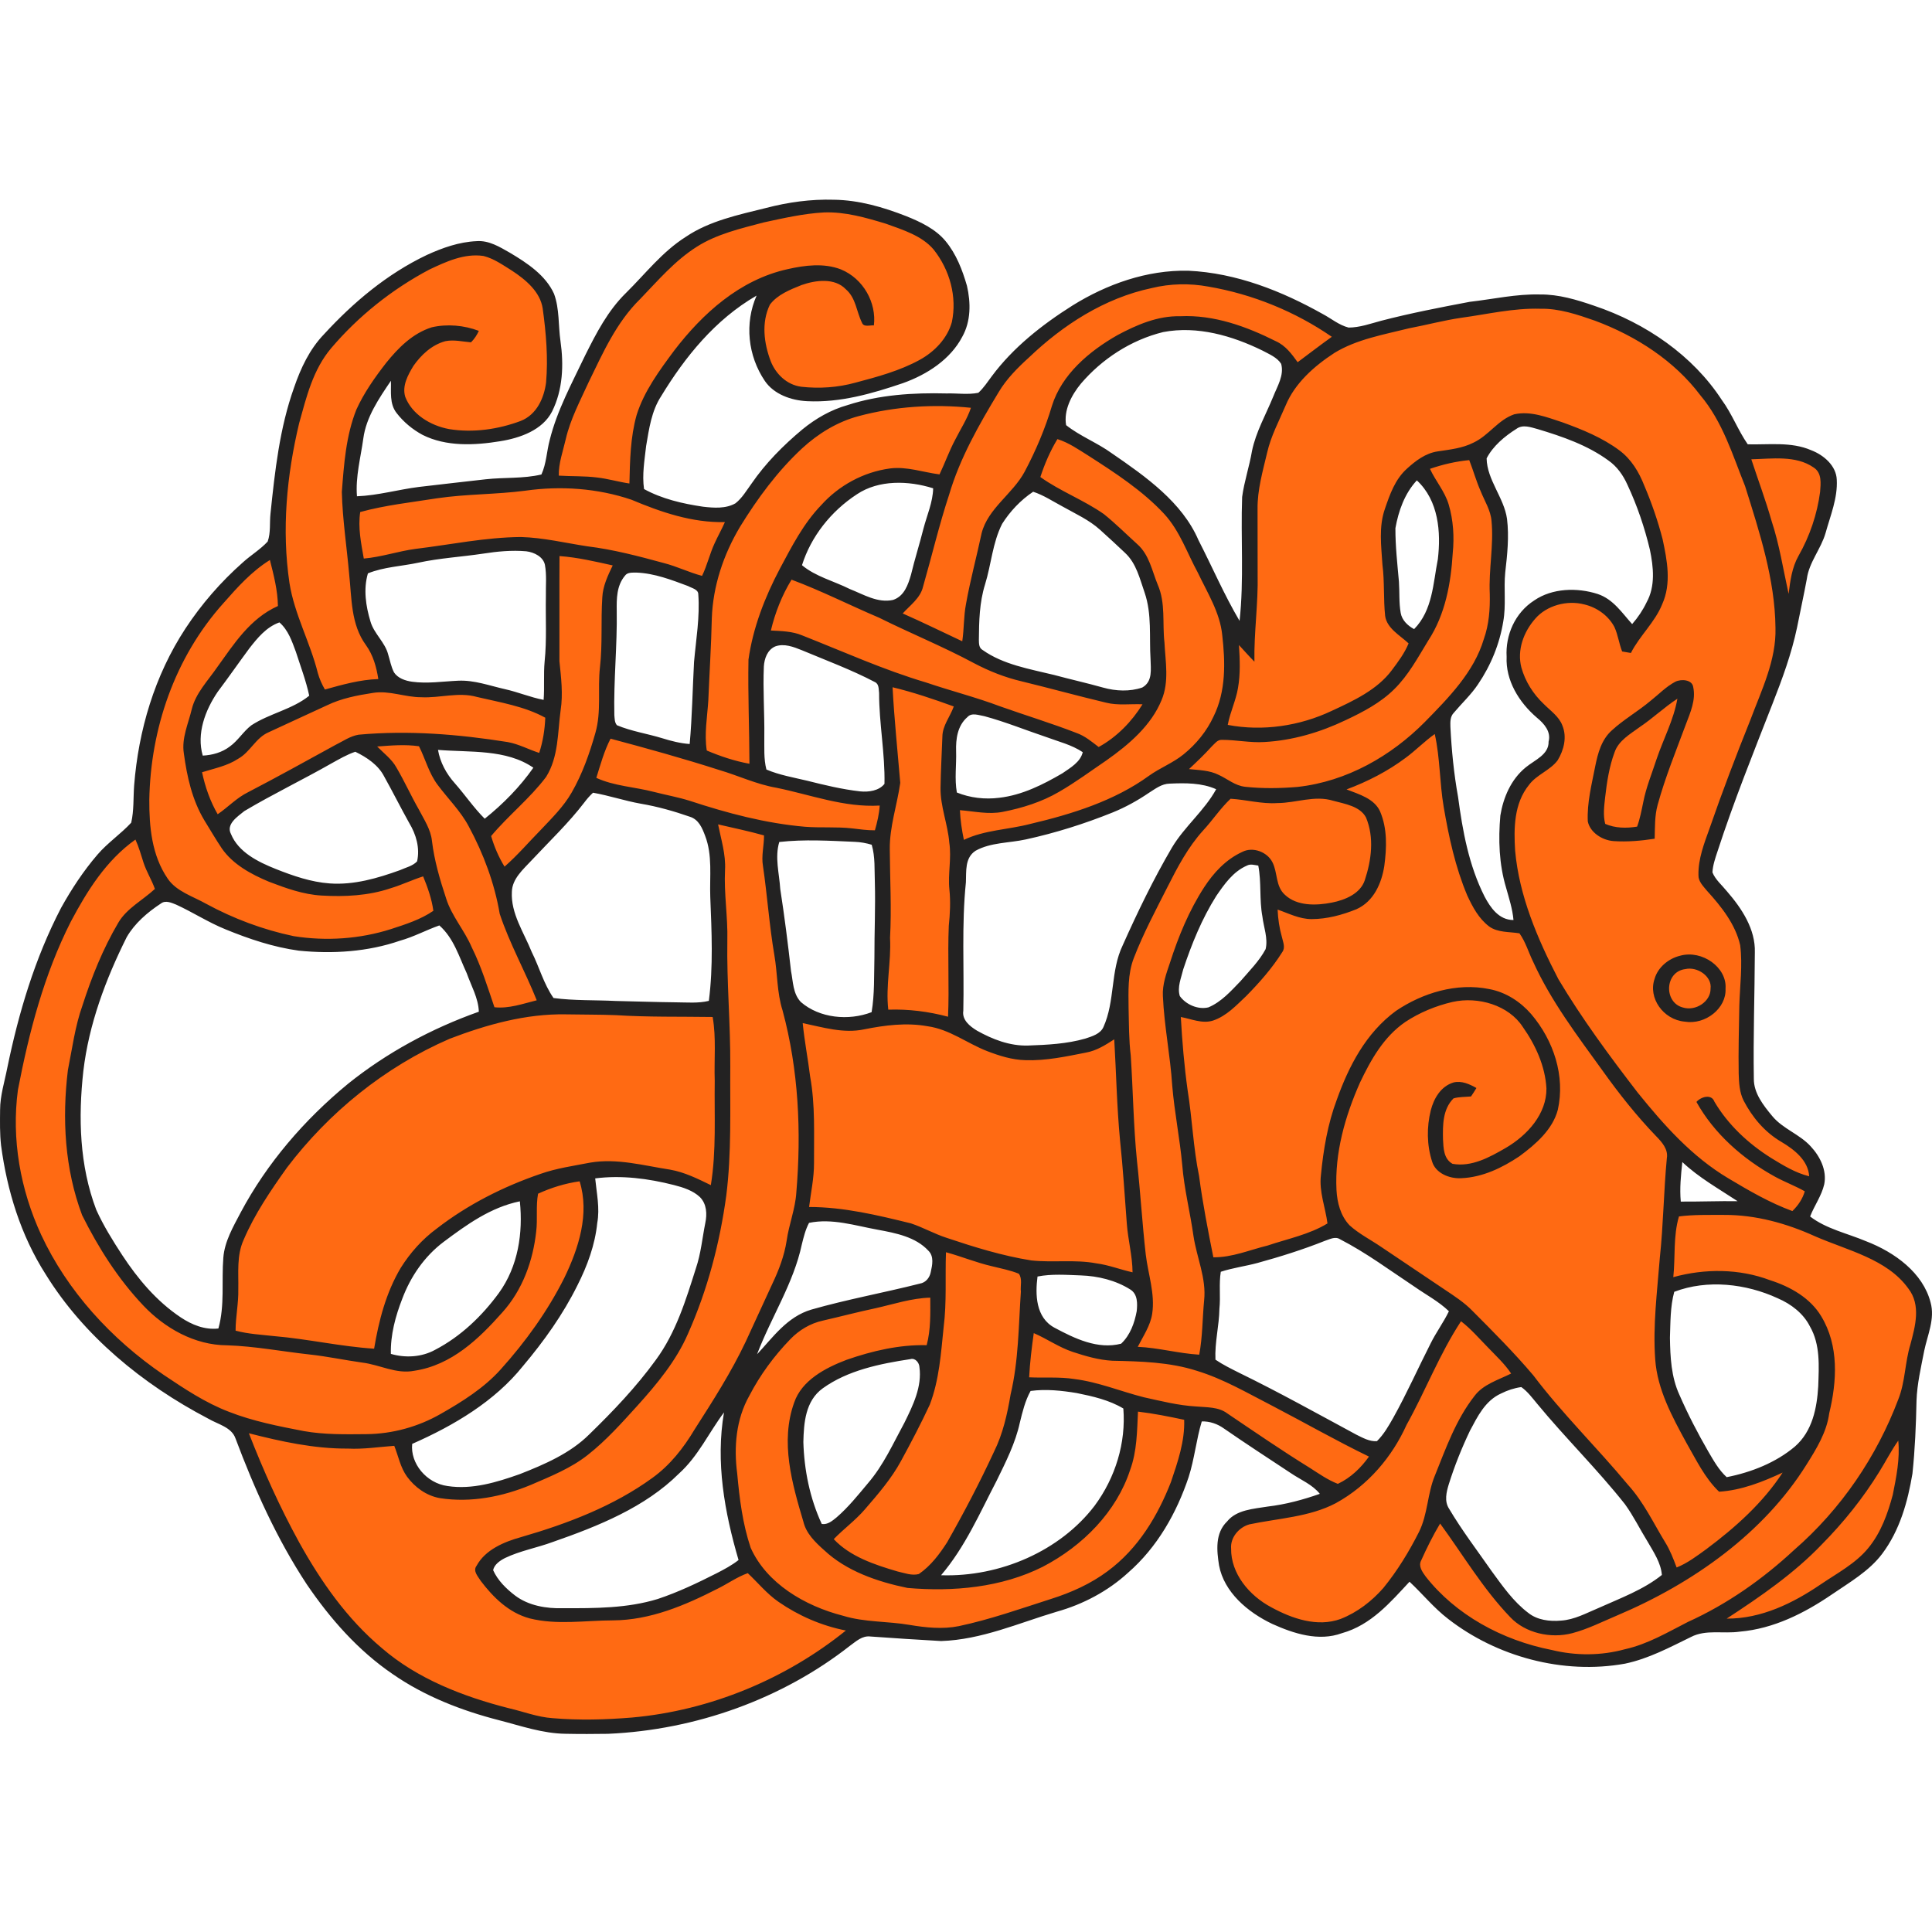
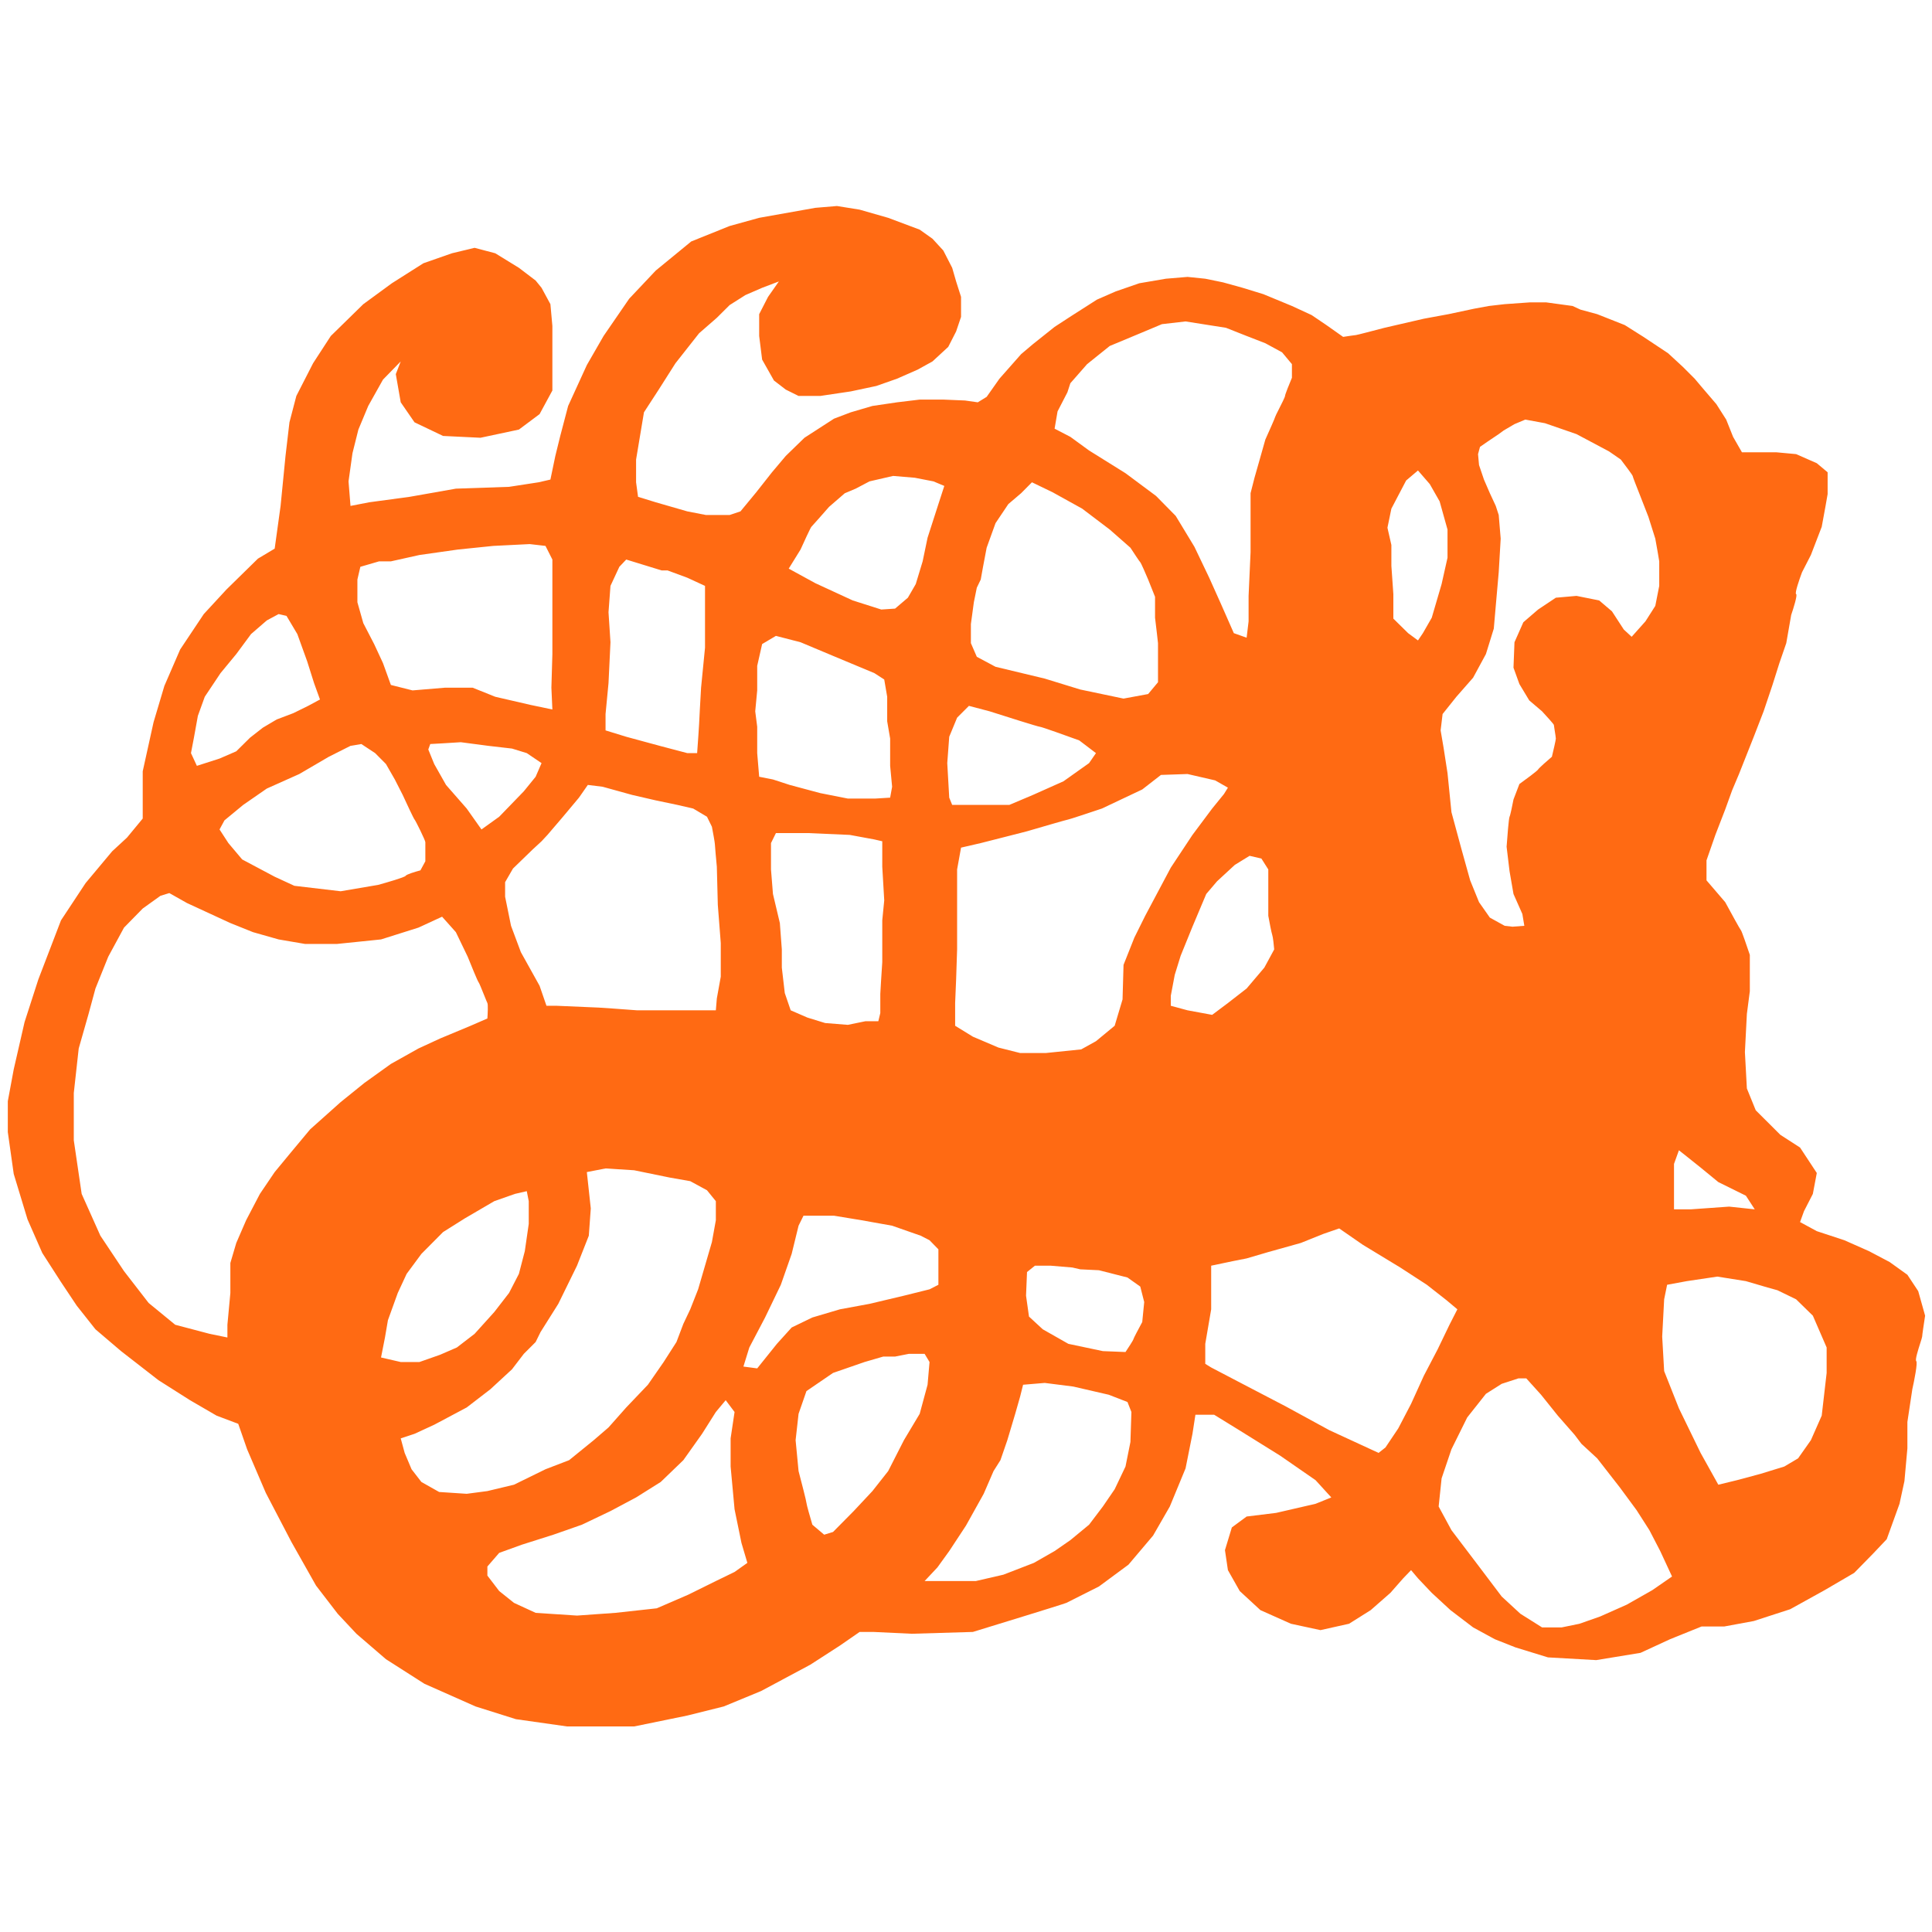
<svg xmlns="http://www.w3.org/2000/svg" width="600" height="600" viewBox="0 0 600 600" fill="none">
  <path fill-rule="evenodd" clip-rule="evenodd" d="M168.182 89.381L170.934 94.461L171.546 101.235V112.807V121.274L167.57 128.612L161.148 133.41L149.221 135.95L137.599 135.386L128.73 131.152L124.449 124.943L122.92 116.194L124.449 112.242L118.944 117.887L114.357 126.072L111.299 133.41L109.464 140.748L108.24 149.498L108.852 157.118L114.663 155.989L127.201 154.296L141.575 151.756L158.089 151.191L167.264 149.78L170.934 148.933L172.463 141.595L173.992 135.386L176.439 126.072L182.249 113.371L187.448 104.339L195.4 92.768L203.657 84.018L214.667 74.987L226.594 70.188L235.768 67.648L253.2 64.544L259.928 63.979L266.962 65.108L275.831 67.648L285.617 71.317L289.593 74.14L292.957 77.809L295.71 83.171L296.933 87.405L298.462 92.203V98.412L296.933 102.928L294.486 107.726L289.593 112.242L285.006 114.782L278.583 117.605L272.161 119.863L264.21 121.556L254.729 122.967H248.001L244.026 120.992L240.356 118.169L236.686 111.678L235.768 104.339V97.566L238.521 92.203L241.885 87.405L236.686 89.381L231.487 91.639L226.594 94.743L222.618 98.695L217.113 103.493L209.773 112.807L204.574 120.992L199.987 128.048L198.764 135.386L197.541 142.724V149.78L198.152 154.296L203.657 155.989L213.443 158.812L219.254 159.941H226.594L229.958 158.812L234.851 152.885L239.744 146.675L244.026 141.595L249.836 135.95L259.011 130.023L264.21 128.048L270.938 126.072L278.583 124.943L285.617 124.096H292.957L299.685 124.378L303.661 124.943L306.413 123.249L310.389 117.605L317.117 109.984L320.787 106.88L327.515 101.517L332.714 98.13L340.665 93.05L346.476 90.51L353.816 87.969L362.073 86.558L368.801 85.994L374.306 86.558L379.811 87.687L385.927 89.381L392.349 91.356L401.218 95.025L407.335 97.848L411.922 100.953L417.121 104.622C418.344 104.434 420.852 104.057 421.097 104.057C421.341 104.057 427.111 102.552 429.966 101.799L442.199 98.977L449.844 97.566L457.795 95.872L462.383 95.025L467.276 94.461L475.227 93.897H480.121L488.378 95.025L490.824 96.154L496.023 97.566L504.586 100.953L510.397 104.622L518.042 109.702L522.63 113.936L526.3 117.605L528.44 120.145L533.028 125.507L536.086 130.305L538.227 135.668L540.979 140.466H544.649H551.683L557.799 141.031L564.222 143.853L567.586 146.675V153.449C567.586 153.675 566.362 160.317 565.751 163.61L562.387 172.359L559.634 177.722C558.819 179.886 557.31 184.27 557.799 184.496C558.289 184.721 556.984 188.917 556.27 190.987L554.741 199.736L552.6 205.946L550.46 212.72L547.707 220.904L544.649 228.807L540.062 240.379L537.921 245.459L535.78 251.386L532.722 259.289L529.97 267.192V273.401L535.78 280.175C537.309 282.997 540.429 288.698 540.673 288.924C540.918 289.15 542.61 294.099 543.426 296.545V307.834L542.508 314.89L541.897 326.744L542.508 338.034L545.261 344.808L552.906 352.428L559.023 356.38L564.222 364.282L562.998 370.774L560.246 376.136L559.023 379.523L564.222 382.346L572.785 385.168L580.43 388.555L586.853 391.942L592.357 395.893L595.721 400.973L597.862 408.594C597.556 410.57 596.945 414.634 596.945 415.085C596.945 415.268 596.69 416.068 596.365 417.087C595.684 419.224 594.696 422.324 595.11 422.706C595.599 423.158 594.498 428.727 593.886 431.455L592.357 441.616V449.801L591.44 459.962L589.911 467.018L585.935 478.025L581.654 482.541L575.843 488.468L566.668 493.83L555.964 499.757L544.649 503.426L535.474 505.12H528.44L518.654 509.071L509.479 513.305L495.717 515.563L480.732 514.716L470.64 511.611L464.218 509.071L457.49 505.402L450.456 500.04L444.645 494.677L440.364 490.161L438.223 487.621L435.776 490.161L431.801 494.677L425.684 500.04L418.956 504.273L410.087 506.249L400.912 504.273L391.432 500.04L385.01 494.113L381.34 487.621L380.422 481.412L382.563 474.356L387.15 470.969L396.325 469.84L408.558 467.018L413.451 465.042L408.558 459.679L397.548 452.059L384.398 443.874L377.058 439.358H371.248L370.33 445.285L368.189 456.01L363.296 467.864L358.097 476.896L350.452 485.928L341.277 492.701C338.117 494.301 331.674 497.556 331.185 497.782C330.696 498.007 322.622 500.51 318.646 501.733L302.132 506.813L283.171 507.378L271.244 506.813H266.962L260.846 511.047L251.671 516.974L236.38 525.159L224.759 529.957L213.443 532.779L196.929 536.166H187.754H176.133L160.23 533.908L147.691 529.957L131.789 522.901L119.862 515.281L110.687 507.378L104.876 501.169L98.148 492.419L90.503 478.872L82.551 463.631L76.741 450.083L73.988 442.18L67.26 439.64L59.003 434.842L49.217 428.633L37.595 419.601L29.644 412.828L23.833 405.489L18.94 398.151L13.13 389.119L8.542 378.676L4.261 364.565L2.426 351.581V341.985L4.261 332.107L7.625 317.43L11.906 304.165L18.94 285.82L26.586 274.248L34.843 264.369L39.43 260.136L44.324 254.209V239.532L47.688 224.291L51.052 213.002L55.945 201.712L63.285 190.705L70.318 183.084L80.105 173.488L85.304 170.384L87.139 157.118L88.668 141.595L89.891 131.152L92.032 122.967L97.231 112.807L102.736 104.339L112.828 94.461L121.697 87.969L131.483 81.76L140.352 78.656L147.386 76.962L153.808 78.656L161.148 83.171L166.347 87.123L168.182 89.381ZM337.607 113.089L332.408 119.016L331.491 121.838L328.433 127.765L327.515 133.128L332.408 135.668L338.219 139.902L349.534 146.958L359.015 154.014L365.131 160.223L370.942 169.819L375.529 179.415L379.199 187.6L383.175 196.632L387.151 198.043L387.762 192.963V185.06L388.374 171.513V160.787V153.167L389.597 148.369L391.126 143.006L392.961 136.515C393.981 134.257 396.019 129.685 396.019 129.459C396.019 129.342 396.543 128.307 397.157 127.094L397.158 127.092L397.158 127.092L397.159 127.09C398.028 125.372 399.078 123.298 399.078 122.967C399.078 122.516 400.505 119.016 401.218 117.322V113.089L398.16 109.42L392.961 106.597L387.151 104.339L380.728 101.799L368.19 99.824L360.85 100.67L354.122 103.493L344.641 107.444L337.607 113.089ZM270.021 149.498L265.739 151.756L262.375 153.167L257.482 157.401C255.749 159.376 252.222 163.384 251.977 163.61C251.732 163.836 249.632 168.408 248.613 170.666L244.943 176.593L253.2 181.109L264.822 186.471L273.69 189.294L277.972 189.011L281.948 185.624L284.394 181.391L286.535 174.335L288.064 166.997L291.428 156.554L293.263 150.909L289.899 149.498L284.088 148.369L277.36 147.804L270.021 149.498ZM121.391 174.335L130.26 172.359L142.187 170.666L153.196 169.537L164.512 168.972L169.405 169.537L171.546 173.77V184.778V191.552V203.123L171.24 213.566L171.546 220.34L164.818 218.929L153.808 216.389L146.774 213.566H138.211L128.119 214.413L121.391 212.72L118.944 205.946L116.192 200.019L112.828 193.527L110.993 187.036V179.98L111.91 176.028L117.721 174.335H121.391ZM88.974 191.269L92.338 196.914L95.396 205.381L97.537 212.155L99.372 217.235L95.702 219.211L91.114 221.469L85.915 223.445L81.634 225.985L77.658 229.089L73.377 233.323L68.178 235.581L61.144 237.839L59.309 233.887L60.226 229.089L61.45 222.316L63.59 216.389L68.484 209.05L73.377 203.123L77.964 196.914L82.857 192.68L86.527 190.705L88.974 191.269ZM75.517 249.975L69.707 254.773L68.178 257.596L70.93 261.829L75.212 266.91L85.304 272.272L91.42 275.095L105.794 276.788L117.415 274.812C120.168 274.06 125.734 272.441 125.978 271.99C126.223 271.538 129.138 270.673 130.566 270.296L132.095 267.474V261.547C132.095 260.983 129.036 254.773 128.731 254.491C128.486 254.265 126.182 249.317 125.061 246.871L122.614 242.072L119.862 237.274L116.498 233.887L112.216 231.065L108.852 231.63L102.124 235.016L92.949 240.379L82.857 244.895L75.517 249.975ZM133.624 231.065C134.113 231.065 140.148 230.689 143.104 230.501L151.667 231.63L159.007 232.476L163.594 233.887L168.182 236.992L166.347 241.226L162.677 245.742L155.031 253.644L149.527 257.596L144.939 251.104L138.517 243.766L134.847 237.274L133.012 232.759L133.624 231.065ZM71.542 286.666L63.59 282.997L58.086 280.457L52.581 277.352L49.828 278.199L44.324 282.15L38.513 288.078L33.62 297.109L29.644 306.988L27.503 314.89L24.445 325.615L22.916 339.445V354.122L25.363 370.774L31.173 383.757L38.513 394.764L46.158 404.643L54.416 411.416L65.12 414.239L70.624 415.368V411.416L71.542 401.538V392.224L73.377 386.015L76.435 378.959L80.716 370.774L85.304 364L90.197 358.073L96.313 350.735L105.794 342.268L113.134 336.341L121.391 330.413L129.954 325.615L136.682 322.511L146.162 318.559L151.361 316.302C151.463 314.89 151.606 311.955 151.361 311.503C151.242 311.283 150.842 310.286 150.381 309.136L150.38 309.135L150.38 309.135C149.662 307.344 148.795 305.184 148.609 305.012C148.364 304.786 146.264 299.649 145.245 297.109L141.575 289.489L137.294 284.691L129.954 288.078L118.333 291.747L104.571 293.158H94.784L86.527 291.747L78.576 289.489L71.542 286.666ZM120.473 410.005L123.532 401.538L126.284 395.611L130.871 389.402L137.599 382.628L144.328 378.394L153.502 373.032L159.924 370.774L163.594 369.927L164.206 373.032V380.088L162.983 388.555L161.148 395.611L158.09 401.538L153.502 407.465L147.386 414.239L141.881 418.472L136.682 420.73L130.26 422.988H124.449L118.333 421.577L119.556 415.368L120.473 410.005ZM173.381 404.925L167.876 413.674L166.347 416.779L162.677 420.448L159.007 425.246L152.279 431.455L144.939 437.1L134.847 442.463L128.731 445.285L124.449 446.696L125.672 451.212L127.813 456.292L130.871 460.244L136.376 463.348L144.939 463.913L151.361 463.066L159.619 461.091L169.405 456.292L176.745 453.47L184.39 447.261L188.978 443.309L194.482 437.1L201.21 430.044L206.104 422.988L210.079 416.779L212.22 411.134L214.361 406.618L216.807 400.409L218.948 393.071L221.089 385.732L222.312 378.959V373.032L219.56 369.645L214.361 366.822L207.939 365.693L196.929 363.436L188.06 362.871L182.249 364L182.861 369.645L183.473 375.29L182.861 383.757L179.191 393.071L173.381 404.925ZM252.283 377.548H259.011L267.574 378.959L277.054 380.652L285.923 383.757L288.676 385.168L291.428 387.99V393.071V398.998L288.676 400.409L280.724 402.385L270.021 404.925L260.846 406.618L252.283 409.158L245.861 412.263L241.273 417.343L235.157 424.964L230.875 424.399L232.71 418.472L237.603 409.158L242.497 398.998L245.861 389.402L248.001 380.652L249.53 377.548H252.283ZM228.123 438.511L225.37 434.842L222.312 438.511L218.031 445.285L212.22 453.47L205.186 460.244L197.541 465.042L189.589 469.275L180.72 473.509L171.852 476.614L162.065 479.718L155.031 482.259L151.361 486.492V489.314L155.031 494.113L159.619 497.782L166.347 500.886L179.191 501.733L191.118 500.886L203.963 499.475L213.749 495.242L222.312 491.008L228.123 488.186L232.099 485.363L230.264 479.154L228.123 468.711L226.9 455.446V446.696L228.123 438.511ZM277.972 421.295L282.253 420.448H287.147L288.676 422.988L288.064 430.044L285.617 439.076L280.724 447.261L275.831 456.857L270.938 463.066L265.127 469.275L258.705 475.767L255.953 476.614L252.283 473.509C251.671 471.439 250.448 467.187 250.448 466.735C250.448 466.284 248.817 459.962 248.001 456.857L247.084 447.261L248.001 439.076L250.448 432.02L258.705 426.375L268.491 422.988L274.302 421.295H277.972ZM341.277 394.482L335.467 394.2L333.02 393.635L326.292 393.071H321.399L318.952 395.046L318.646 402.385L319.564 408.876L323.845 412.828L331.797 417.343L342.5 419.601L349.534 419.884C350.35 418.66 351.981 416.158 351.981 415.932C351.981 415.706 353.816 412.263 354.733 410.57L355.345 404.36L354.122 399.562L350.146 396.74L341.277 394.482ZM310.695 453.47L312.836 447.261L315.282 439.076L316.811 433.713L317.729 430.044L324.457 429.48L333.326 430.609L344.335 433.149L350.146 435.407L351.369 438.511L351.064 447.825L349.534 455.446L346.17 462.502L342.5 467.864L338.219 473.509L332.408 478.307L327.515 481.694L321.093 485.363L311.612 489.032L303.049 491.008H293.875H287.147L291.122 486.774L294.792 481.694L299.991 473.791L305.496 463.913L308.554 456.857L310.695 453.47ZM393.879 388.837L387.151 390.813L382.869 391.66L376.141 393.071V395.611V406.618L374.306 417.343V423.553L376.141 424.682L385.316 429.48L399.383 436.818L412.84 444.156L422.626 448.672L428.131 451.212L430.272 449.519L434.247 443.592L438.223 435.971L442.199 427.222L446.48 419.037L450.15 411.416L452.597 406.618L449.233 403.796L443.116 398.998L434.859 393.635L423.238 386.579L415.898 381.499L411.005 383.192L403.971 386.015L393.879 388.837ZM491.13 448.39L496.023 452.906L503.057 461.937L508.256 468.993L512.232 475.203L515.596 481.694L519.266 489.597L513.149 493.83L505.198 498.346L496.941 502.015L490.519 504.273L485.014 505.402H478.897L472.169 501.169L466.359 495.806L459.325 486.492L450.762 475.203L446.786 467.864L447.703 459.115L450.762 450.083L455.655 440.205L461.465 432.867L466.359 429.762L471.558 428.068H474.004L478.591 433.149L483.79 439.64L488.989 445.567L491.13 448.39ZM557.8 403.514L551.989 400.691L548.931 399.844L542.203 397.869L533.334 396.458L523.853 397.869L517.737 398.998L516.819 403.514L516.208 415.085L516.819 425.811L521.407 437.382L528.135 451.212L533.64 461.091L539.45 459.679L546.79 457.704L554.13 455.446L558.411 452.906L562.387 447.261L565.751 439.64L567.28 426.375V418.472L562.999 408.594L557.8 403.514ZM525.077 375.572L537.004 374.725L544.955 375.572L542.203 371.338L533.64 367.105L528.135 362.589L521.407 357.226L519.878 361.46V368.798V375.572H525.077ZM213.443 179.415L207.327 177.157H205.492L199.987 175.464L194.482 173.77L192.342 176.028L189.589 181.955L188.978 190.14L189.589 199.454L188.978 212.155L188.06 221.751V226.831L194.482 228.807L204.88 231.63L213.443 233.887H216.502C216.706 231.065 217.113 225.307 217.113 224.856C217.113 224.404 217.521 217.141 217.725 213.566L218.948 201.148V188.447V181.955L213.443 179.415ZM170.017 259.289L174.604 253.927L179.803 247.717L182.555 243.766L187.143 244.33L196.317 246.871L203.657 248.564L210.385 249.975L215.278 251.104L219.56 253.644L221.089 256.749C221.395 258.348 222.006 261.66 222.006 262.111C222.006 262.563 222.414 267.004 222.618 269.167L222.924 281.022C223.23 284.879 223.841 292.65 223.841 292.876V303.318L222.618 310.092L222.312 313.761H212.832H197.846C194.075 313.479 186.409 312.915 185.919 312.915C185.43 312.915 176.949 312.538 172.769 312.35H169.711L167.57 306.141L161.759 295.698L158.701 287.513L156.866 278.481V273.966L159.313 269.732L165.429 263.805L168.182 261.265L170.017 259.289ZM239.438 261.829V265.781V270.014L240.05 277.635L242.191 286.666L242.802 294.851V300.496L243.72 308.399L245.555 313.761L250.754 316.019L256.259 317.713L263.292 318.277L268.797 317.148H272.773L273.385 314.608V308.681C273.385 308.229 273.792 301.907 273.996 298.803V285.82L274.608 279.61L273.996 269.167V261.265L271.55 260.7L263.904 259.289L251.06 258.725H240.967L239.438 261.829ZM234.545 220.904L235.157 214.413V206.792L236.686 200.019L240.967 197.479L248.613 199.454L258.705 203.688L271.55 209.05L274.608 211.026L275.525 216.389V224.009L276.443 229.372V237.839L277.054 244.33L276.443 247.717L271.855 247.999H263.292L254.729 246.306L245.249 243.766L240.05 242.072L235.768 241.226L235.157 233.887V225.703L234.545 220.904ZM297.239 294.851C297.137 297.768 296.933 303.714 296.933 304.165C296.933 304.617 296.729 309.246 296.627 311.503V318.559L302.132 321.946L310.083 325.333L316.811 327.027H324.763L335.772 325.898L340.36 323.357L346.17 318.559L348.617 310.374L348.923 299.649L352.287 291.182L355.651 284.408L363.602 269.45L370.33 259.289L376.447 251.104L380.117 246.588L381.34 244.613L377.364 242.355L368.801 240.379L360.544 240.661L354.733 245.177L342.195 251.104C338.831 252.233 332.041 254.491 331.797 254.491C331.552 254.491 323.132 256.937 318.952 258.16L313.447 259.571L304.578 261.829L298.462 263.24L297.239 270.014V281.868V291.182V294.851ZM313.447 249.975H306.413H302.438H295.71L294.792 247.717L294.181 236.992L294.792 228.807L297.239 222.88L300.909 219.211L307.331 220.904C312.326 222.504 322.439 225.703 322.928 225.703C323.417 225.703 331.287 228.525 335.161 229.936L340.36 233.887L338.219 236.992L330.268 242.637L320.787 246.871L313.447 249.975ZM304.578 179.98C304.578 179.754 305.802 173.3 306.413 170.101L309.166 162.481L313.142 156.554L317.117 153.167L320.481 149.78L326.904 152.885L336.078 157.965L344.641 164.457L351.064 170.101C351.981 171.513 353.877 174.391 354.122 174.617C354.366 174.843 355.855 178.286 356.568 179.98L358.709 185.342V191.834C359.015 194.374 359.627 199.511 359.627 199.736V204.252V211.873L356.568 215.542L348.923 216.953L335.467 214.131L324.457 210.744L309.166 207.075L303.355 203.97L301.52 199.736V193.809L302.438 187.036L303.355 182.52L304.578 179.98ZM432.718 184.496L432.106 175.746V169.255L430.883 163.892L432.106 157.965L436.694 149.216L440.364 146.111L444.034 150.345L447.092 155.707L449.538 164.457V173.206L447.703 181.391L444.645 191.834L441.893 196.632L440.364 198.89L437.305 196.632L432.718 192.116V188.165V184.496ZM470.334 131.717L466.97 133.692L465.441 134.821L462.077 137.079L459.63 138.773L459.019 141.031L459.325 144.417L460.854 148.933L462.689 153.167L464.524 157.118L465.441 159.941L466.053 167.279L465.441 177.722L464.524 188.165L463.912 195.221L461.465 203.123L457.49 210.462L452.291 216.389L448.009 221.751L447.398 226.831L448.315 232.194L449.538 240.097L450.762 252.233L453.82 263.523L456.572 273.401L459.325 280.175L462.689 284.973L467.276 287.513L469.723 287.795L473.393 287.513L472.781 283.844L470.028 277.635L468.805 270.579L467.888 262.958C468.092 260.042 468.561 254.096 468.805 253.644C469.05 253.193 469.723 249.881 470.028 248.282L471.863 243.484C473.698 242.167 477.429 239.419 477.674 238.968C477.919 238.516 480.63 236.145 481.956 235.016C482.363 233.323 483.179 229.823 483.179 229.372C483.179 229.041 482.969 227.742 482.795 226.666C482.672 225.905 482.567 225.255 482.567 225.138C482.567 224.912 480.121 222.222 478.897 220.904L474.922 217.518L471.863 212.437L470.028 207.357L470.334 199.454L473.087 193.245L477.674 189.294L483.179 185.624L489.601 185.06L496.635 186.471L500.611 189.858L504.281 195.503L506.727 197.761L511.009 192.963L514.067 188.165L515.29 181.955V174.335C515.29 174.109 514.475 169.537 514.067 167.279L511.926 160.505L509.174 153.449C508.46 151.662 507.033 148.03 507.033 147.804C507.033 147.579 504.586 144.323 503.363 142.724L499.693 140.184L489.601 134.821L479.815 131.434L473.698 130.305L470.334 131.717ZM363.602 309.246L364.826 302.754L366.66 296.827L370.33 287.795L374.612 277.635L377.976 273.683L383.481 268.603L388.068 265.781L391.738 266.627L393.879 270.014V276.788V284.408C394.184 286.102 394.857 289.658 395.102 290.335C395.347 291.013 395.612 293.628 395.714 294.851L392.655 300.496L387.151 306.988L381.34 311.503L376.447 315.173L368.801 313.761L363.602 312.35V309.246Z" fill="#FF6A13" />
-   <path d="M520.277 211.722C522.145 210.789 525.578 211.052 525.856 213.438C526.687 217.344 524.991 221.19 523.613 224.818C520.522 233.15 517.138 241.406 514.797 249.956C513.843 253.396 513.982 256.956 513.876 260.471C509.659 261.118 505.353 261.502 501.088 261.208C497.483 260.937 493.789 258.469 493.104 255.097C492.827 249.302 494.319 243.597 495.42 237.929C496.228 233.955 497.328 229.71 500.591 226.805C504.285 223.411 508.77 220.874 512.611 217.63C515.14 215.636 517.366 213.265 520.277 211.722ZM509.292 225.751C506.283 227.949 502.662 230.011 501.439 233.579C499.742 238.11 499.033 242.897 498.487 247.653C498.193 250.378 497.81 253.163 498.511 255.865C501.602 257.212 505.109 257.264 508.42 256.715C509.325 254.246 509.798 251.665 510.328 249.113C511.217 244.515 513.044 240.142 514.487 235.686C516.608 229.447 519.804 223.486 520.93 216.983C516.844 219.67 513.337 223.019 509.292 225.751Z" fill="#232222" />
-   <path d="M521.803 296.801C528.637 294.919 536.401 300.458 535.879 307.074C536.189 313.095 529.648 318.356 523.214 317.28C516.494 316.685 511.788 309.882 513.851 303.981C514.83 300.504 518.068 297.704 521.803 296.801ZM523.377 300.963C516.999 301.768 516.657 311.236 522.545 312.862C526.639 314.172 531.312 310.98 531.23 307.029C531.736 303.266 527.169 300.09 523.377 300.963Z" fill="#232222" />
-   <path d="M237.885 64.589C244.719 62.805 251.831 61.812 258.942 62.03C266.739 62.128 274.29 64.333 281.41 67.118C285.952 68.939 290.568 71.152 293.635 74.855C297.011 78.927 298.879 83.864 300.298 88.764C301.505 94.002 301.553 99.767 298.821 104.622C295.192 111.546 288.016 116.288 280.391 118.997C270.906 122.218 260.957 125.093 250.722 124.597C245.649 124.363 240.348 122.429 237.543 118.327C232.242 110.492 231.182 100.384 234.966 91.797C222.056 99.255 212.71 110.899 205.354 122.994C202.296 127.667 201.578 133.192 200.665 138.483C200.167 142.923 199.368 147.417 200.012 151.88C205.566 154.936 211.976 156.426 218.321 157.359C221.673 157.75 225.424 158.029 228.417 156.298C230.521 154.627 231.842 152.309 233.375 150.217C237.714 143.902 243.211 138.34 249.205 133.342C253.291 130.001 258.021 127.254 263.273 125.786C273.1 122.587 283.636 121.925 293.977 122.188C297.256 122.09 300.607 122.64 303.837 121.985C305.509 120.465 306.699 118.576 308.037 116.807C314.61 107.963 323.556 100.881 333.09 94.868C343.659 88.297 356.137 83.796 369.03 84.075C384.02 84.767 398.144 90.427 410.81 97.532C413.46 98.939 415.817 100.964 418.818 101.732C422.317 101.716 425.62 100.505 428.939 99.617C437.991 97.268 447.207 95.477 456.414 93.739C463.705 92.911 470.922 91.247 478.311 91.451C484.093 91.398 489.679 93.091 495.037 94.935C511.209 100.354 525.783 110.485 534.704 124.19C537.901 128.533 539.72 133.576 542.778 137.986C549.351 138.159 556.275 137.128 562.449 139.808C566.494 141.35 570.261 144.715 570.424 148.96C570.742 154.657 568.459 160.084 566.95 165.518C565.531 170.47 561.804 174.632 561.128 179.788C560.19 184.838 559.081 189.851 558.086 194.893C556.389 202.962 553.535 210.759 550.509 218.466C544.548 233.714 538.423 248.918 533.375 264.452C532.674 266.56 531.932 268.705 531.817 270.925C532.723 273.198 534.762 274.876 536.303 276.788C540.992 282.184 545.208 288.627 544.98 295.792C544.931 308.858 544.458 321.931 544.67 335.005C544.629 339.46 547.598 343.254 550.411 346.633C553.633 350.539 558.926 352.263 562.318 356.003C565.295 359.187 567.391 363.507 566.534 367.782C565.727 371.342 563.46 374.398 562.147 377.792C567.138 381.638 573.662 383.008 579.469 385.454C588.48 388.909 597.215 395.336 599.555 404.473C600.982 409.561 598.609 414.566 597.582 419.503C596.587 424.636 595.371 429.754 595.192 434.985C595.037 442.542 594.719 450.113 593.928 457.647C592.468 466.355 590.03 475.221 584.517 482.56C580.48 487.933 574.372 491.426 568.785 495.249C560.385 500.969 550.844 505.816 540.274 506.727C535.259 507.457 529.779 505.967 525.146 508.383C518.565 511.589 512.016 515.119 504.677 516.662C485.316 520.161 464.708 514.411 449.743 502.775C445.274 499.351 441.808 495.008 437.738 491.222C431.826 497.567 425.807 504.68 416.738 507.201C409.521 509.85 401.757 507.314 395.168 504.348C387.388 500.668 380.138 494.414 378.588 486.15C377.862 481.559 377.308 476.147 381.092 472.497C384.036 468.846 389.304 468.598 393.749 467.868C399.286 467.213 404.677 465.761 409.888 463.924C407.596 461.049 403.943 459.574 400.901 457.512C393.936 452.906 386.923 448.36 380.072 443.611C378.107 442.211 375.717 441.36 373.222 441.435C371.501 447.125 370.963 453.064 369.136 458.739C365.434 469.78 359.464 480.49 350.257 488.49C344.116 494.098 336.434 498.222 328.172 500.533C316.38 504.04 304.856 509.226 292.281 509.64C284.966 509.241 277.65 508.744 270.343 508.232C267.742 507.901 265.817 509.79 263.941 511.122C243.056 527.522 216.2 537.269 188.823 538.451C184.444 538.518 180.064 538.533 175.693 538.443C168.541 538.368 161.764 535.974 154.963 534.228C143.243 531.218 131.842 526.747 122.064 519.981C111.112 512.537 102.459 502.595 95.266 492.02C85.912 477.81 79.004 462.359 73.124 446.689C71.901 443.197 67.628 442.323 64.627 440.547C44.173 429.852 25.954 414.777 14.227 395.818C6.414 383.61 2.19 369.716 0.331 355.717C-0.085 352.052 -0.004 348.356 0.029 344.676C0.037 340.235 1.423 335.96 2.263 331.625C5.786 314.555 10.802 297.644 18.974 281.936C22.203 276.133 25.889 270.503 30.293 265.385C33.4 261.758 37.502 259.003 40.748 255.496C41.629 251.695 41.368 247.751 41.661 243.89C43.007 226.85 47.965 209.863 57.605 195.172C62.547 187.653 68.558 180.721 75.441 174.64C77.912 172.397 80.88 170.628 83.131 168.175C84.118 165.397 83.686 162.379 84.004 159.497C85.382 146.295 86.817 132.966 91.343 120.307C93.39 114.376 96.106 108.49 100.64 103.786C109.636 93.994 120.131 85.091 132.576 79.175C137.396 76.97 142.583 75.126 148.006 74.892C151.847 74.606 155.166 76.684 158.282 78.452C163.778 81.704 169.454 85.497 172.056 91.232C173.793 95.959 173.353 101.047 174.062 105.939C175.106 113.247 174.829 121.037 171.436 127.818C168.508 133.515 161.658 136.014 155.321 137.03C147.362 138.332 138.57 138.746 131.247 135.066C128.091 133.372 125.318 131.047 123.198 128.307C120.89 125.41 121.51 121.624 121.404 118.252C117.652 123.791 113.713 129.557 112.832 136.172C112.009 142.141 110.37 148.072 110.859 154.123C117.383 153.874 123.655 152.03 130.097 151.225C137.013 150.435 143.912 149.607 150.828 148.847C156.577 148.207 162.498 148.696 168.141 147.357C169.707 143.94 169.764 140.176 170.727 136.616C173.026 127.381 177.683 118.877 181.785 110.251C185.202 103.432 188.766 96.501 194.401 90.976C200.444 85.023 205.639 78.189 213.02 73.53C220.319 68.593 229.306 66.719 237.885 64.589ZM237.151 69.082C230.015 70.971 222.602 72.68 216.413 76.624C209.529 80.981 204.359 87.115 198.854 92.813C191.392 100.121 187.249 109.589 182.845 118.613C180.195 124.431 177.137 130.159 175.701 136.376C174.845 140.124 173.459 143.827 173.532 147.71C177.496 147.966 181.483 147.786 185.431 148.29C188.823 148.674 192.094 149.66 195.47 150.156C195.649 143.044 195.755 135.841 197.704 128.909C200.02 121.488 204.791 115.046 209.464 108.754C218.117 97.502 229.632 86.889 244.622 83.585C249.971 82.366 255.892 81.636 261.12 83.653C268.19 86.543 272.235 94.092 271.395 101.054C270.172 100.941 268.207 101.709 267.685 100.196C265.972 96.772 265.842 92.564 262.694 89.847C259.244 86.22 253.34 86.972 248.952 88.515C245.339 89.96 241.384 91.533 239.092 94.627C236.409 100.174 237.241 106.586 239.353 112.171C240.87 116.039 244.263 119.516 248.862 120.111C254.457 120.736 260.214 120.344 265.621 118.847C272.455 117.04 279.387 115.166 285.545 111.802C290.299 109.213 294.222 105.036 295.608 100.038C297.256 92.218 295.013 83.864 289.924 77.466C286.271 73.184 280.431 71.4 275.139 69.481C268.924 67.599 262.498 65.725 255.876 65.974C249.523 66.32 243.325 67.75 237.151 69.082ZM133.351 83.706C121.616 89.915 111.21 98.284 102.867 108.106C97.174 114.82 95.16 123.325 92.909 131.401C89.027 147.65 87.445 164.532 89.9 181.075C91.425 190.754 96.359 199.552 98.707 209.028C99.205 210.812 99.963 212.52 100.901 214.138C106.333 212.618 111.764 211.083 117.489 210.887C116.91 207.191 115.907 203.451 113.624 200.312C108.934 193.877 109.252 185.824 108.445 178.425C107.695 169.876 106.373 161.356 106.161 152.776C106.822 144.165 107.426 135.382 110.671 127.208C113.036 121.993 116.404 117.213 119.968 112.637C123.663 108.069 128.099 103.53 134.11 101.641C138.913 100.542 144.141 101.017 148.707 102.755C148.112 104.057 147.329 105.276 146.269 106.315C143.619 106.089 140.936 105.419 138.285 105.961C134.028 107.128 130.766 110.259 128.409 113.608C126.656 116.476 124.837 119.848 125.84 123.212C127.895 128.608 133.563 132.161 139.484 133.26C146.946 134.471 154.71 133.342 161.691 130.738C166.739 128.759 168.965 123.535 169.585 118.831C170.254 111.155 169.593 103.425 168.541 95.801C167.758 90.615 163.305 86.874 158.918 84.007C156.145 82.291 153.413 80.311 150.143 79.491C144.157 78.626 138.513 81.275 133.351 83.706ZM357.702 89.456C342.893 92.587 330.032 101.017 319.609 110.966C316.021 114.225 312.563 117.687 310.141 121.789C304.016 131.92 298.104 142.299 294.785 153.543C291.661 163.011 289.394 172.69 286.646 182.249C285.83 185.719 282.682 187.939 280.342 190.513C286.58 193.268 292.681 196.263 298.838 199.153C299.417 195.315 299.262 191.416 299.996 187.593C301.309 180.209 303.291 172.946 304.848 165.608C306.797 157.893 314.537 153.363 318.207 146.506C321.697 139.936 324.6 133.079 326.696 126.012C329.722 116.363 338.105 109.138 347.125 104.027C353.03 100.881 359.537 98.044 366.526 98.209C377.039 97.705 387.159 101.415 396.236 105.969C399.278 107.346 401.178 109.973 402.997 112.487C406.528 109.853 410.019 107.173 413.607 104.599C402.32 96.817 389.084 91.36 375.22 88.997C369.446 87.936 363.395 88.064 357.702 89.456ZM453.861 98.683C448.389 99.474 443.072 100.919 437.649 101.942C429.722 103.922 421.354 105.352 414.398 109.612C408.029 113.759 402.124 119.057 399.278 125.899C397.215 130.738 394.678 135.457 393.52 140.583C392.158 146.34 390.479 152.113 390.544 158.059C390.544 164.833 390.568 171.607 390.568 178.38C390.78 187.435 389.402 196.436 389.573 205.49C387.91 203.82 386.368 202.051 384.77 200.327C385.047 204.768 385.251 209.261 384.468 213.679C383.816 217.585 382.005 221.228 381.288 225.119C392.142 227.204 403.706 225.443 413.533 220.784C420.433 217.608 427.724 214.191 432.217 208.17C434.207 205.528 436.213 202.834 437.453 199.808C434.721 197.264 430.733 195.157 430.17 191.296C429.607 186.005 430.015 180.668 429.33 175.377C428.963 169.582 428.123 163.583 430.121 157.954C431.638 153.536 433.253 148.847 436.955 145.535C439.622 143.119 442.689 140.741 446.497 140.184C450.281 139.612 454.204 139.213 457.613 137.459C462.384 135.224 465.189 130.422 470.253 128.668C475.375 127.524 480.456 129.602 485.21 131.152C491.433 133.395 497.68 135.954 502.907 139.86C506.667 142.653 509.023 146.664 510.638 150.789C512.954 156.208 514.863 161.77 516.331 167.429C517.75 174.045 519.128 181.195 516.208 187.645C513.982 193.23 509.195 197.445 506.487 202.788C505.566 202.653 504.669 202.495 503.771 202.322C502.793 199.846 502.491 197.181 501.382 194.75C499.588 191.296 496.048 188.661 492.028 187.713C486.637 186.298 480.341 188.044 476.818 192.101C473.124 196.278 471.093 201.938 472.472 207.289C473.654 211.557 476.117 215.516 479.461 218.662C481.524 220.746 484.191 222.538 485.21 225.315C486.686 228.89 485.699 232.917 483.726 236.145C481.402 239.254 477.193 240.594 474.869 243.725C470.139 249.55 470.107 257.257 470.539 264.204C471.795 278.21 477.454 291.51 483.97 304.086C491.278 316.347 499.841 327.945 508.624 339.347C516.681 349.305 525.383 359.194 536.833 365.991C543.161 369.769 549.604 373.525 556.634 376.106C558.428 374.383 559.823 372.29 560.491 369.972C557.507 368.279 554.244 367.075 551.235 365.426C541.09 359.849 532.274 351.962 526.843 342.215C528.205 340.634 531.516 339.618 532.421 342.132C536.621 349.237 542.884 355.145 550.118 359.669C553.788 361.911 557.539 364.23 561.853 365.306C561.568 360.436 557.335 357.064 553.217 354.618C548.006 351.585 544.156 346.911 541.514 341.839C540.185 339.219 540.062 336.269 539.965 333.432C539.842 326.402 540.046 319.372 540.16 312.35C540.332 306.088 541.22 299.789 540.429 293.542C538.97 287.077 534.615 281.575 530.097 276.615C528.914 275.17 527.389 273.687 527.471 271.753C527.365 266.733 529.249 261.923 530.937 257.219C534.843 245.945 539.1 234.768 543.561 223.667C547.043 214.349 551.676 205.016 551.39 194.946C551.227 179.886 546.448 165.322 541.954 150.977C538.056 141.29 535.031 131.017 528.033 122.723C520.058 112.118 508.208 104.388 495.331 99.594C489.867 97.69 484.223 95.748 478.286 95.883C470.017 95.643 461.976 97.577 453.861 98.683ZM361.217 103.131C351.113 105.623 342.159 111.569 335.716 119.11C332.723 122.723 330.293 127.464 331.092 132.033C335.406 135.457 340.805 137.512 345.282 140.771C355.9 148.056 367.146 156.012 372.186 167.723C376.476 176.07 380.162 184.695 384.957 192.816C386.368 180.029 385.284 167.158 385.757 154.334C386.401 149.517 388.007 144.858 388.815 140.063C390.03 134.125 393.137 128.751 395.421 123.144C396.701 119.908 398.846 116.551 397.875 112.991C396.603 110.966 394.14 109.988 392.044 108.859C382.698 104.283 371.852 101.099 361.217 103.131ZM266.73 129.21C260.002 130.994 254.033 134.697 249.115 139.228C241.408 146.386 235.243 154.808 229.852 163.553C224.649 172.261 221.42 182.023 221.061 191.988C220.873 200.5 220.327 208.998 219.976 217.503C219.65 222.681 218.68 227.904 219.495 233.082C223.736 234.873 228.156 236.364 232.747 237.192C232.723 226.414 232.242 215.621 232.446 204.843C233.832 194.991 237.502 185.508 242.199 176.604C245.894 169.71 249.482 162.62 255.077 156.825C260.435 150.864 268.109 146.566 276.46 145.475C281.687 144.828 286.678 146.679 291.775 147.326C293.48 143.759 294.785 140.033 296.652 136.541C298.316 133.252 300.363 130.121 301.537 126.644C289.932 125.455 277.968 126.207 266.73 129.21ZM470.963 133.169C467.228 135.518 463.639 138.551 461.682 142.351C461.813 149.073 467.097 154.559 468.019 161.145C468.696 166.677 468.1 172.261 467.464 177.771C466.959 182.851 467.766 187.992 466.844 193.042C465.727 199.951 463.011 206.627 458.999 212.535C456.862 215.741 453.967 218.413 451.488 221.371C450.322 222.568 450.403 224.246 450.436 225.736C450.803 233.029 451.521 240.308 452.817 247.51C454.228 258.062 456.153 268.772 461.071 278.481C462.84 281.801 465.483 285.744 470.025 285.722C469.731 282.29 468.647 278.986 467.725 275.674C465.54 268.404 465.287 260.749 465.947 253.275C466.853 247.744 469.209 242.061 473.858 238.29C476.631 236.01 481.035 234.362 480.929 230.32C481.744 227.287 479.616 224.773 477.316 222.899C471.664 218.059 467.554 211.263 467.896 203.97C467.497 197.317 470.449 190.317 476.5 186.449C482.078 182.633 489.802 182.414 496.179 184.469C501.039 186.095 503.731 190.347 506.879 193.817C508.689 191.755 510.206 189.482 511.364 187.058C514.145 182.031 513.501 176.085 512.392 170.726C510.744 163.817 508.444 157.02 505.403 150.525C504.098 147.627 502.222 144.888 499.474 142.984C493.039 138.272 485.235 135.563 477.503 133.252C475.399 132.688 472.92 131.739 470.963 133.169ZM328.392 136.368C326.133 140.079 324.429 144.075 323.092 148.147C329.249 152.557 336.597 155.297 342.803 159.647C346.432 162.56 349.702 165.834 353.136 168.942C356.936 172.269 357.751 177.259 359.546 181.587C362.049 187.299 360.94 193.554 361.633 199.53C361.927 205.46 363.15 211.67 360.753 217.382C357.548 225.262 350.656 231.193 343.561 236.176C338.693 239.48 333.979 242.994 328.841 245.945C323.54 249.046 317.505 250.942 311.405 252.131C306.969 253.005 302.524 251.951 298.112 251.605C298.242 254.706 298.707 257.784 299.343 260.832C305.753 257.739 313.118 257.678 319.96 255.88C332.976 252.816 346.13 248.692 356.814 240.932C360.214 238.479 364.3 236.936 367.554 234.279C371.534 231.065 374.78 227.038 376.859 222.553C380.774 214.658 380.545 205.671 379.575 197.226C378.89 190.272 375 184.153 372.023 177.891C368.663 171.757 366.453 164.961 361.584 159.64C354.881 152.422 346.399 146.897 337.999 141.509C334.933 139.597 331.932 137.482 328.392 136.368ZM543.887 142.637C545.967 148.997 548.332 155.282 550.159 161.709C552.613 169.13 553.788 176.837 555.468 184.424C555.982 180.405 556.487 176.273 558.542 172.638C562.049 166.474 564.333 159.7 565.246 152.791C565.442 150.194 565.89 146.837 563.199 145.159C557.694 141.35 550.305 142.479 543.887 142.637ZM444.091 145.603C445.828 149.374 448.715 152.648 449.898 156.659C451.349 161.559 451.667 166.729 451.162 171.772C450.583 181.127 448.878 190.791 443.553 198.935C440.348 204.166 437.445 209.668 432.943 214.086C428.743 218.248 423.32 221.108 417.88 223.659C410.059 227.4 401.48 229.959 392.656 230.44C388.252 230.726 383.914 229.756 379.526 229.771C378.058 229.665 377.243 230.982 376.329 231.803C374.111 234.271 371.689 236.567 369.258 238.847C372.357 239.179 375.644 239.209 378.458 240.639C381.19 241.873 383.538 244.003 386.686 244.342C392.085 244.929 397.557 244.838 402.964 244.387C418.337 242.701 432.111 234.685 442.419 224.299C449.914 216.675 457.792 208.659 460.81 198.483C462.432 193.945 462.775 189.128 462.661 184.379C462.302 176.837 463.933 169.326 463.207 161.792C462.946 158.473 461.038 155.568 459.823 152.512C458.436 149.374 457.539 146.077 456.283 142.893C452.116 143.292 448.014 144.248 444.091 145.603ZM433.359 164.027C433.334 169.582 433.962 175.121 434.452 180.653C434.68 183.89 434.427 187.171 435.006 190.385C435.398 192.583 437.135 194.299 439.165 195.375C444.956 189.497 445.062 181.06 446.538 173.661C447.525 165.307 446.799 155.47 440.014 149.185C436.172 153.325 434.313 158.736 433.359 164.027ZM266.143 153.491C258.013 158.789 251.839 166.699 249.066 175.528C253.282 179.065 258.991 180.458 263.925 182.934C268.158 184.59 272.545 187.359 277.34 186.313C280.864 185.162 282.038 181.489 282.919 178.486C284.069 173.691 285.577 168.972 286.784 164.186C287.869 160.023 289.704 155.974 289.802 151.647C282.168 149.238 272.945 148.952 266.143 153.491ZM163.167 152.384C154.065 153.581 144.817 153.4 135.732 154.747C127.748 156.012 119.658 156.877 111.87 159.015C111.128 163.839 112.147 168.709 112.979 173.466C118.443 172.999 123.622 171.185 129.037 170.463C139.941 169.145 150.746 166.865 161.78 166.775C168.761 166.97 175.555 168.626 182.421 169.665C190.495 170.658 198.349 172.728 206.145 174.858C210.223 175.889 213.966 177.771 218.027 178.839C219.609 175.603 220.384 172.088 221.885 168.822C222.904 166.564 224.127 164.404 225.13 162.138C214.92 162.387 205.24 159.03 196.098 155.192C185.643 151.639 174.152 150.826 163.167 152.384ZM311.226 162.68C308.216 168.619 307.849 175.287 305.908 181.526C304.171 187.111 304.041 192.951 304 198.717C304.033 199.838 303.976 201.223 305.191 201.878C311.568 206.401 319.707 207.748 327.3 209.6C332.389 210.97 337.535 212.121 342.607 213.544C346.513 214.643 350.885 214.838 354.742 213.514C358.069 211.639 357.352 207.748 357.311 204.715C356.879 197.821 357.768 190.739 355.476 184.048C353.959 179.758 352.948 174.986 349.368 171.674C346.823 169.251 344.222 166.872 341.612 164.517C338.236 161.453 333.938 159.534 329.942 157.276C326.949 155.688 324.127 153.784 320.857 152.715C316.926 155.335 313.672 158.827 311.226 162.68ZM149.98 171.945C143.309 172.946 136.532 173.323 129.934 174.745C124.723 175.867 119.218 176.055 114.26 178.064C112.816 182.986 113.599 188.202 115.059 193.034C116.143 196.79 119.609 199.484 120.556 203.278C121.135 205.129 121.453 207.078 122.374 208.832C123.548 210.616 125.832 211.414 127.969 211.715C132.739 212.377 137.543 211.609 142.314 211.399C147.321 211.173 152.059 212.957 156.855 214.033C160.916 214.936 164.733 216.569 168.827 217.352C169.128 213.393 168.769 209.419 169.136 205.46C169.838 198.709 169.397 191.92 169.528 185.154C169.463 181.918 169.821 178.644 169.234 175.438C168.729 172.946 165.948 171.516 163.436 171.208C158.942 170.816 154.416 171.253 149.98 171.945ZM173.76 172.69C173.687 183.574 173.769 194.464 173.736 205.347C174.25 210.398 174.894 215.493 174.111 220.566C173.157 227.513 173.508 235.009 169.601 241.271C164.61 247.924 157.858 253.253 152.524 259.643C153.486 262.947 154.857 266.161 156.691 269.141C160.736 265.604 164.186 261.547 167.921 257.746C171.387 254.081 175.049 250.476 177.528 246.14C180.88 240.315 183.09 233.985 184.901 227.618C186.817 220.965 185.561 214.033 186.32 207.259C187.151 200.056 186.572 192.801 187.045 185.591C187.208 182.038 188.75 178.787 190.283 175.596C184.835 174.384 179.363 173.097 173.76 172.69ZM69.446 187.254C54.155 204.256 46.758 226.482 46.367 248.383C46.334 256.753 47.117 265.634 52.092 272.882C54.791 276.856 59.88 278.346 64.015 280.679C72.472 285.27 81.655 288.732 91.229 290.734C101.276 292.33 111.772 291.615 121.42 288.537C125.979 287.054 130.676 285.556 134.583 282.862C134.085 279.181 132.829 275.621 131.41 272.167C127.977 273.266 124.731 274.831 121.265 275.87C114.447 278.173 107.059 278.549 99.874 278.12C94.165 277.796 88.783 275.832 83.555 273.838C77.928 271.497 72.301 268.411 68.908 263.504C66.984 260.659 65.287 257.686 63.477 254.781C59.652 248.413 58.07 241.158 57.099 234.008C56.341 229.244 58.486 224.75 59.57 220.189C60.794 215.245 64.578 211.399 67.448 207.214C72.611 200.071 77.602 192.093 86.311 188.202C86.246 183.37 85.007 178.599 83.824 173.91C78.132 177.455 73.736 182.377 69.446 187.254ZM194.067 178.817C191.482 181.895 191.482 185.959 191.531 189.662C191.71 200.478 190.544 211.271 190.789 222.086C190.903 223.14 190.829 224.344 191.596 225.225C196.09 227.121 201.024 227.836 205.696 229.274C208.453 230.132 211.275 230.854 214.186 231.058C214.953 222.583 215.083 214.063 215.54 205.566C216.16 198.581 217.383 191.597 216.861 184.567C216.853 183.002 214.839 182.663 213.672 182.001C208.543 180.089 203.299 178.049 197.704 177.823C196.44 177.853 194.834 177.665 194.067 178.817ZM239.402 195.811C242.672 195.985 246.041 196.037 249.082 197.309C261.87 202.344 274.396 208.034 287.665 211.971C295.29 214.567 303.152 216.547 310.679 219.392C318.549 222.184 326.558 224.615 334.329 227.633C336.972 228.574 339.06 230.358 341.204 231.991C346.913 228.852 351.537 224.028 354.824 218.722C351.048 218.549 347.19 219.158 343.488 218.218C334.745 216.14 326.093 213.739 317.367 211.617C312.123 210.398 307.132 208.403 302.451 205.934C292.876 200.794 282.723 196.669 272.986 191.822C263.892 187.961 255.101 183.476 245.82 180.021C242.811 184.928 240.715 190.317 239.402 195.811ZM77.479 201.298C74.16 205.784 70.988 210.36 67.628 214.823C63.697 220.596 60.998 227.851 62.963 234.663C65.972 234.52 68.973 233.654 71.322 231.87C73.94 230.004 75.514 227.204 78.042 225.262C83.653 221.574 90.813 220.31 96.033 216.057C95.046 211.414 93.333 206.943 91.882 202.412C90.675 199.183 89.549 195.706 86.776 193.29C82.682 194.75 79.967 198.13 77.479 201.298ZM240.74 200.756C238.269 201.855 237.38 204.587 237.225 206.935C236.899 214.221 237.461 221.514 237.363 228.807C237.404 232.202 237.151 235.649 238.016 238.983C242.028 240.699 246.391 241.436 250.648 242.453C256.055 243.807 261.495 245.132 267.073 245.764C269.756 246.05 272.994 245.591 274.682 243.431C274.878 234 273.002 224.63 273.01 215.199C272.839 214.033 273.043 212.437 271.689 211.813C264.398 207.989 256.593 205.107 248.968 201.908C246.424 200.884 243.496 199.748 240.74 200.756ZM277.194 213.431C277.716 223.343 278.759 233.233 279.583 243.122C278.613 250.002 276.248 256.738 276.329 263.745C276.386 272.919 276.908 282.094 276.411 291.276C276.81 298.72 275.008 306.126 275.864 313.562C282.168 313.344 288.383 314.141 294.426 315.752C294.825 306.344 294.263 296.921 294.654 287.513C295.046 283.757 295.233 279.979 294.842 276.223C294.344 271.392 295.543 266.56 294.817 261.735C294.361 255.962 291.987 250.423 292.093 244.598C292.167 239.329 292.477 234.061 292.664 228.8C292.681 225.353 295.086 222.553 296.204 219.399C289.981 217.134 283.661 214.989 277.194 213.431ZM115.785 215.192C110.908 215.937 105.974 216.9 101.562 219.038C95.56 221.823 89.525 224.562 83.531 227.362C79.363 229.108 77.789 233.526 73.948 235.649C70.621 237.861 66.568 238.629 62.751 239.826C63.705 244.342 65.246 248.805 67.603 252.869C70.849 250.671 73.492 247.759 77.088 246.005C86.206 241.271 95.16 236.288 104.155 231.359C106.504 230.215 108.69 228.619 111.356 228.167C126.802 226.752 142.379 228.024 157.629 230.448C161.095 231.058 164.145 232.766 167.456 233.82C168.614 230.275 169.193 226.587 169.34 222.891C162.906 219.346 155.346 218.142 148.169 216.456C142.452 214.816 136.63 216.833 130.831 216.532C125.759 216.547 120.874 214.349 115.785 215.192ZM300.469 222.673C297.321 225.36 296.815 229.552 296.929 233.293C297.06 237.56 296.408 241.881 297.158 246.118C301.26 247.789 305.876 248.323 310.312 247.759C317.456 246.938 323.915 243.664 329.909 240.172C332.437 238.441 335.561 236.635 336.254 233.594C332.845 231.298 328.711 230.312 324.861 228.875C318.484 226.737 312.253 224.186 305.737 222.425C304.041 222.154 301.798 221.198 300.469 222.673ZM436.515 235.363C431.002 239.495 424.755 242.708 418.182 245.162C422.096 246.682 426.81 248.022 428.588 251.981C430.896 257.355 430.66 263.338 429.901 268.983C429.077 274.191 426.704 279.919 421.257 282.365C416.869 284.141 412.139 285.428 407.319 285.436C403.543 285.436 400.216 283.66 396.774 282.485C396.897 285.361 397.313 288.228 398.112 291.02C398.438 292.541 399.278 294.257 398.21 295.702C395.103 300.654 391.155 305.132 386.988 309.362C383.914 312.245 380.929 315.534 376.688 316.956C373.344 318.003 369.984 316.437 366.714 315.842C367.138 323.452 367.782 331.061 368.834 338.625C370.262 347.476 370.58 356.455 372.39 365.261C373.507 373.713 375.147 382.097 376.818 390.467C382.666 390.534 388.097 388.171 393.659 386.816C399.914 384.709 406.642 383.384 412.261 379.945C411.609 374.947 409.611 370.093 410.222 364.982C410.989 357.019 412.326 349.026 415.181 341.455C418.859 331.174 424.152 320.817 433.53 313.938C441.743 308.391 452.353 305.095 462.522 307.172C467.725 308.143 472.243 311.153 475.522 314.932C482.56 323.203 486.115 334.229 483.799 344.646C482.193 350.765 476.998 355.318 471.852 359.104C466.567 362.634 460.443 365.637 453.796 365.9C450.045 366.111 445.812 364.29 444.752 360.737C443.096 355.604 443.047 349.99 444.352 344.781C445.282 341.221 447.378 337.398 451.398 336.171C453.943 335.547 456.406 336.698 458.518 337.895C457.988 338.783 457.425 339.656 456.838 340.514C455.019 340.687 453.144 340.604 451.398 341.116C448.014 344.495 448.055 349.485 448.136 353.806C448.291 356.47 448.283 359.872 451.097 361.437C457.058 362.499 462.669 359.353 467.529 356.553C474.437 352.534 480.341 345.88 480.26 338.008C479.877 331.159 476.924 324.596 472.904 318.906C468.549 312.192 459.064 309.362 451.04 311.176C445.836 312.388 440.845 314.473 436.474 317.348C429.673 321.999 425.717 329.187 422.374 336.171C417.693 346.723 414.479 358.096 415.058 369.581C415.27 373.442 416.282 377.521 419.095 380.509C422.015 383.174 425.66 385.002 428.947 387.245C435.561 391.678 442.167 396.119 448.772 400.567C451.749 402.554 454.775 404.526 457.238 407.062C463.754 413.595 470.278 420.143 476.199 427.143C485.186 439.049 496.04 449.609 505.582 461.117C510.442 466.468 513.444 472.918 517.122 478.947C518.663 481.416 519.682 484.11 520.694 486.797C524.094 485.435 526.981 483.222 529.877 481.13C538.978 474.348 547.557 466.634 553.608 457.324C547.427 460.199 540.853 462.825 533.873 463.262C529.379 458.942 526.769 453.342 523.752 448.126C519.299 439.975 514.716 431.523 514.047 422.251C513.272 411.691 514.651 401.139 515.474 390.617C516.575 380.336 516.673 369.98 517.652 359.691C518.117 356.959 516.184 354.739 514.333 352.857C508.241 346.528 502.817 339.678 497.777 332.619C489.883 321.69 481.63 310.83 476.117 298.652C474.682 295.724 473.809 292.556 471.884 289.854C468.72 289.334 465.156 289.658 462.481 287.731C459.211 285.263 457.319 281.627 455.68 278.12C451.953 269.284 449.947 259.914 448.348 250.581C447.068 243.07 447.247 235.4 445.576 227.957C442.37 230.23 439.679 233.045 436.515 235.363ZM189.614 229.402C187.608 233.263 186.483 237.47 185.194 241.572C190.781 244.146 197.133 244.379 203.062 245.93C206.797 246.893 210.614 247.563 214.284 248.722C225.84 252.523 237.747 255.699 250.004 256.76C254.873 257.137 259.79 256.708 264.651 257.264C266.991 257.543 269.34 257.874 271.713 257.859C272.431 255.338 273.043 252.779 273.198 250.175C262.131 250.814 251.733 246.81 241.115 244.643C234.925 243.581 229.29 240.864 223.32 239.118C212.196 235.543 200.917 232.42 189.614 229.402ZM117.13 231.833C119.194 233.94 121.681 235.769 123.108 238.351C125.612 242.611 127.618 247.096 130.065 251.379C131.696 254.525 133.792 257.611 134.15 261.171C134.876 267.252 136.621 273.198 138.554 279.038C140.259 284.48 144.263 288.928 146.489 294.159C149.474 300.165 151.415 306.532 153.552 312.809C158.045 313.298 162.416 311.71 166.69 310.649C163.085 301.625 158.241 293.007 155.191 283.795C153.584 274.334 150.184 265.175 145.56 256.617C143.064 251.906 139.133 248.06 135.936 243.77C133.188 240.127 132.128 235.731 130.122 231.758C125.824 231.125 121.444 231.517 117.13 231.833ZM136.026 232.886C136.678 236.717 138.579 240.277 141.254 243.258C144.434 246.863 147.109 250.844 150.534 254.261C156.284 249.648 161.511 244.334 165.638 238.418C157.164 232.578 145.984 233.707 136.026 232.886ZM103.038 237.026C94.084 242.136 84.713 246.63 75.873 251.891C73.695 253.652 70.123 255.993 71.746 259.041C74.038 264.618 80.056 267.651 85.667 269.879C91.001 271.994 96.563 273.935 102.394 274.357C109.921 274.899 117.277 272.739 124.201 270.24C126.003 269.42 128.197 268.953 129.534 267.493C130.456 263.383 129.249 259.161 127.072 255.564C124.397 250.769 121.95 245.87 119.275 241.083C117.473 237.598 113.958 235.205 110.337 233.466C107.744 234.339 105.403 235.724 103.038 237.026ZM356.814 246.216C353.307 248.602 349.564 250.686 345.576 252.305C336.866 255.812 327.846 258.672 318.598 260.689C313.411 261.833 307.662 261.592 302.981 264.204C299.572 266.409 300.126 270.639 299.971 273.988C298.609 287.257 299.458 300.601 299.164 313.908C298.707 316.7 301.146 318.717 303.429 320.087C308.192 322.752 313.566 324.867 319.25 324.701C325.22 324.49 331.304 324.197 337.053 322.541C339.19 321.841 341.718 321.088 342.672 318.981C346.342 310.86 344.801 301.602 348.675 293.549C353.274 283.253 358.2 273.055 363.941 263.248C367.807 256.738 374.07 251.74 377.691 245.102C373.222 243.092 368.1 243.145 363.248 243.363C360.744 243.408 358.779 244.989 356.814 246.216ZM184.167 246.186C183.155 247.119 182.266 248.142 181.459 249.226C176.566 255.624 170.637 261.253 165.108 267.169C162.449 270.014 159.057 272.934 158.967 276.961C158.6 283.682 162.686 289.553 165.124 295.634C167.489 300.353 168.835 305.546 171.901 309.942C178.295 310.8 184.778 310.536 191.213 310.86C197.468 310.995 203.723 311.214 209.978 311.281C213.362 311.296 216.82 311.635 220.139 310.83C221.526 300.112 221.012 289.282 220.58 278.519C220.351 272.182 221.33 265.611 218.965 259.522C218.092 257.197 217.008 254.502 214.243 253.644C209.293 251.921 204.204 250.476 198.993 249.595C193.986 248.707 189.174 247.059 184.167 246.186ZM373.654 257.897C368.924 263.12 365.695 269.292 362.596 275.418C358.901 282.711 355.028 289.959 352.108 297.553C350.183 302.543 350.452 307.895 350.493 313.095C350.616 317.987 350.567 322.902 351.162 327.772C351.88 338.708 352.002 349.674 353.103 360.579C354.179 370.266 354.726 379.99 355.835 389.676C356.569 395.765 358.755 401.801 357.825 407.981C357.27 411.706 355.036 414.92 353.339 418.269C359.782 418.555 366.005 420.324 372.431 420.708C373.483 415.131 373.41 409.448 373.956 403.826C374.69 396.992 371.64 390.512 370.645 383.843C369.609 376.46 367.742 369.19 367.154 361.761C366.396 353.527 364.732 345.391 364.047 337.15C363.452 327.847 361.552 318.65 361.144 309.332C360.948 305.742 362.22 302.302 363.362 298.931C365.972 290.817 369.25 282.824 373.964 275.546C376.859 271.106 380.66 266.921 385.773 264.58C389.133 262.834 393.586 264.64 395.143 267.741C396.84 270.985 396.073 275.192 399.025 277.872C402.76 281.424 408.746 281.274 413.615 280.31C417.823 279.49 422.472 277.488 423.834 273.394C425.913 267.139 426.835 260.117 424.225 253.878C422.374 250.37 417.693 249.67 414.023 248.677C408.281 246.901 402.516 249.384 396.725 249.399C391.8 249.738 387.037 248.346 382.168 248.06C378.971 251.07 376.615 254.706 373.654 257.897ZM223.01 256.023C223.94 260.719 225.44 265.363 225.163 270.187C224.804 277.488 226.06 284.728 225.881 292.029C225.669 305.087 226.876 318.115 226.794 331.166C226.696 344.556 227.226 357.998 225.546 371.335C223.54 386.011 219.748 400.537 213.64 414.243C210.027 422.574 204.057 429.792 197.876 436.634C193.064 441.932 188.277 447.321 182.56 451.822C177.357 455.946 171.012 458.498 164.855 461.147C156.08 464.805 146.245 466.754 136.654 465.264C132.389 464.534 128.809 461.847 126.419 458.603C124.323 455.713 123.728 452.213 122.439 449.014C117.644 449.361 112.873 450.121 108.037 449.872C97.574 449.94 87.315 447.675 77.292 445.116C81.785 456.676 86.891 468.049 92.917 479.007C99.613 491.049 107.678 502.685 118.598 511.845C129.551 521.328 143.716 526.86 158.021 530.503C162.539 531.541 166.894 533.265 171.583 533.589C179.771 534.288 188.032 534.07 196.22 533.4C220.751 531.218 244.197 521.298 262.694 506.373C255.117 504.89 247.982 501.759 241.8 497.484C238.138 494.956 235.406 491.546 232.226 488.558C228.825 489.77 225.93 491.892 222.717 493.458C212.767 498.538 201.953 503.167 190.365 503.22C181.761 503.242 172.969 504.717 164.512 502.61C157.964 500.856 153.128 496.002 149.335 491.012C148.471 489.589 146.75 487.896 148.022 486.24C150.706 481.31 156.455 478.842 161.911 477.336C176.321 473.167 190.568 467.71 202.524 459.032C208.11 455.028 212.278 449.669 215.67 443.994C221.371 435.091 227.096 426.157 231.589 416.658C234.379 410.698 237.053 404.684 239.843 398.723C241.881 394.441 243.578 389.977 244.295 385.341C244.997 380.291 246.987 375.459 247.305 370.356C248.895 351.465 248.022 332.265 243.039 313.825C241.253 308.218 241.482 302.317 240.479 296.59C238.913 287.415 238.293 278.135 236.947 268.938C236.393 265.769 237.298 262.616 237.274 259.447C232.576 258.122 227.773 257.129 223.01 256.023ZM242.012 261.487C240.568 266.274 242.012 271.233 242.314 276.08C243.627 284.555 244.703 293.053 245.657 301.565C246.318 304.816 246.212 308.595 248.732 311.206C254.498 316.196 263.517 317.099 270.686 314.337C271.64 308.7 271.412 302.98 271.558 297.305C271.534 289.523 271.909 281.74 271.689 273.958C271.542 270.082 271.836 266.123 270.718 262.345C269.022 261.833 267.277 261.509 265.499 261.442C257.678 261.103 249.808 260.614 242.012 261.487ZM21.999 286.211C13.632 302.731 9.008 320.599 5.566 338.474C3.527 353.738 6.284 369.415 12.808 383.527C20.874 400.846 34.428 415.778 50.795 426.955C57.238 431.267 63.754 435.655 71.159 438.47C78.564 441.368 86.466 442.918 94.312 444.431C100.73 445.575 107.295 445.447 113.795 445.387C121.926 445.319 129.983 443.054 136.874 439.095C143.635 435.249 150.33 431.026 155.444 425.336C163.281 416.643 170.115 407.115 175.261 396.841C179.746 387.577 183.139 376.934 180.007 366.871C175.522 367.496 171.151 368.851 167.098 370.717C166.388 374.578 166.992 378.522 166.527 382.406C165.54 391.49 162.335 400.605 155.909 407.687C148.797 415.688 140.299 423.959 128.703 425.698C123.059 426.827 117.938 423.816 112.49 423.161C107.01 422.394 101.594 421.235 96.09 420.64C87.559 419.707 79.119 418.073 70.515 417.795C60.361 417.772 51.105 412.376 44.581 405.519C36.646 397.158 30.521 387.456 25.506 377.393C20.083 362.988 19.251 347.393 21.086 332.318C22.439 325.604 23.288 318.763 25.612 312.252C28.466 303.394 31.957 294.656 36.76 286.52C39.386 282.064 44.336 279.565 48.104 276.065C47.126 273.273 45.486 270.714 44.573 267.899C43.798 265.491 43.129 263.052 42.061 260.734C32.903 267.237 27.006 276.788 21.999 286.211ZM387.249 268.818C382.902 270.707 380.227 274.628 377.732 278.233C373.23 285.376 370.082 293.165 367.464 301.038C366.828 303.732 365.548 306.57 366.404 309.34C368.223 311.899 371.974 313.652 375.293 312.847C379.371 311.116 382.282 307.767 385.218 304.741C387.983 301.527 391.082 298.456 393.056 294.746C393.838 291.359 392.436 287.965 392.044 284.608C391.066 279.385 391.783 274.033 390.772 268.818C389.606 268.659 388.35 268.223 387.249 268.818ZM49.98 280.589C45.755 283.358 41.8 286.783 39.345 291.05C32.764 304.222 27.585 318.161 25.881 332.641C24.283 347.024 24.666 361.942 29.893 375.707C32.12 380.63 35.007 385.281 37.992 389.842C42.795 397.135 48.585 404.089 56.137 409.132C59.522 411.382 63.55 413.076 67.823 412.579C69.846 405.384 68.77 397.918 69.357 390.587C69.748 385.522 72.423 380.976 74.772 376.498C82.878 361.302 94.451 347.784 108.135 336.54C120.091 326.944 133.938 319.433 148.707 314.194C148.569 309.987 146.334 306.171 144.948 302.242C142.567 297.124 140.927 291.359 136.442 287.4C132.307 288.86 128.474 290.96 124.225 292.142C114.219 295.596 103.348 296.296 92.795 295.235C84.901 294.151 77.349 291.607 70.083 288.634C64.725 286.474 59.929 283.328 54.702 280.935C53.25 280.363 51.399 279.497 49.98 280.589ZM139.655 322.594C119.324 331.399 102.002 345.662 89.15 362.574C84.052 369.731 79.07 377.047 75.661 385.048C73.451 389.902 74.111 395.276 74.005 400.409C74.111 404.707 73.157 408.951 73.165 413.249C77.096 414.295 81.19 414.506 85.227 414.95C95.609 415.831 105.786 418.179 116.184 418.849C117.636 410.178 119.862 401.47 124.47 393.718C127.381 389.089 131.117 384.867 135.667 381.525C145.176 374.157 156.194 368.55 167.807 364.576C172.79 362.807 178.099 362.077 183.302 361.061C191.669 359.639 199.923 361.994 208.11 363.244C212.645 364.041 216.714 366.096 220.759 368.053C222.504 357.343 221.811 346.467 221.966 335.682C221.738 329.074 222.472 322.39 221.322 315.835C211.299 315.684 201.252 315.903 191.237 315.263C186.067 315.06 180.896 315.12 175.726 315.015C163.24 314.789 151.081 318.228 139.655 322.594ZM249.286 317.732C249.833 323.286 250.909 328.788 251.594 334.327C253.217 343.238 252.752 352.293 252.801 361.287C252.809 365.84 251.831 370.326 251.268 374.842C262.066 374.849 272.553 377.386 282.902 379.93C286.711 381.202 290.185 383.196 294.01 384.43C302.573 387.306 311.275 390 320.278 391.438C326.99 392.168 333.832 391.084 340.503 392.348C344.36 392.853 347.957 394.298 351.725 395.125C351.684 390.023 350.306 385.033 349.939 379.952C349.278 371.335 348.756 362.702 347.835 354.107C346.848 343.683 346.652 333.221 346.04 322.774C343.341 324.513 340.552 326.304 337.257 326.891C331.076 328.11 324.82 329.465 318.451 329.247C314.308 329.149 310.345 327.885 306.561 326.432C300.322 324.009 294.931 319.666 288.073 318.71C281.508 317.521 274.82 318.379 268.362 319.673C261.927 321.036 255.517 319.026 249.286 317.732ZM522.463 360.888C522.023 364.96 521.599 369.069 521.982 373.163C527.854 373.201 533.734 372.968 539.614 373.035C533.75 369.167 527.536 365.682 522.463 360.888ZM184.843 365.961C185.292 370.567 186.328 375.196 185.48 379.824C184.795 386.575 182.421 393.078 179.314 399.197C174.861 408.191 168.949 416.493 162.376 424.283C153.674 435.143 141.058 442.67 128.009 448.412C127.373 454.464 132.413 460.62 138.986 461.501C146.669 462.682 154.294 460.319 161.389 457.813C169.177 454.765 177.12 451.31 182.968 445.492C190.43 438.244 197.615 430.695 203.65 422.371C209.962 413.798 213.012 403.675 216.135 393.838C217.685 389.27 218.101 384.483 219.038 379.802C219.617 377.062 219.503 373.924 217.358 371.756C215.205 369.731 212.204 368.768 209.317 368.03C201.39 366.006 193.031 364.907 184.843 365.961ZM137.771 385.68C131.745 390.218 127.504 396.518 124.959 403.254C122.806 408.763 121.241 414.566 121.387 420.459C125.905 421.792 130.97 421.475 135.08 419.225C143.178 415.018 149.768 408.605 154.93 401.553C160.949 393.229 162.449 382.872 161.446 373.081C152.345 374.94 144.858 380.389 137.771 385.68ZM521.419 377.77C519.593 383.896 520.327 390.361 519.658 396.631C529.428 393.929 540.152 393.966 549.661 397.564C556.079 399.596 562.228 403.149 565.588 408.763C571.15 417.923 570.482 428.964 568.084 438.899C567.317 444.717 564.161 449.88 561.021 454.862C547.81 476.019 525.978 491.636 502.181 501.707C497.606 503.633 493.161 505.906 488.301 507.193C481.589 508.97 473.703 507.163 469.055 502.264C460.532 493.398 454.391 482.921 447.239 473.152C445.029 476.847 443.113 480.701 441.367 484.592C440.413 486.368 441.694 488.144 442.746 489.589C452.026 501.458 466.494 509.406 481.915 512.417C489.329 514.238 497.255 514.216 504.612 512.191C511.723 510.618 517.896 506.915 524.209 503.701C536.49 498.139 547.492 490.349 557.107 481.423C571.86 468.621 582.861 452.251 589.508 434.647C591.718 429.137 591.563 423.154 593.292 417.532C594.792 411.894 596.644 405.294 592.639 400.146C586.026 390.956 573.768 388.359 563.599 383.904C554.832 379.93 545.208 377.243 535.389 377.303C530.733 377.318 526.044 377.183 521.419 377.77ZM251.252 379.772C250.135 381.894 249.572 384.197 249.009 386.485C246.465 398.505 239.467 409.117 235.113 420.58C240.022 415.349 244.434 408.929 251.961 406.709C263.052 403.532 274.47 401.478 285.659 398.64C287.551 398.324 288.717 396.751 289.043 395.095C289.533 392.89 290.152 390.166 288.269 388.367C284.354 384.152 278.229 382.94 272.619 381.909C265.613 380.652 258.445 378.274 251.252 379.772ZM411.413 385.371C404.62 388.081 397.606 390.278 390.519 392.228C386.752 393.244 382.837 393.748 379.126 394.96C378.515 398.761 379.094 402.622 378.702 406.438C378.621 411.736 377.21 416.952 377.471 422.258C379.803 423.846 382.364 425.096 384.9 426.368C397.223 432.381 409.154 439.042 421.191 445.53C423.189 446.508 425.244 447.712 427.609 447.577C429.771 445.447 431.247 442.843 432.698 440.284C436.898 432.75 440.381 424.907 444.279 417.246C445.975 413.806 448.308 410.675 449.971 407.22C446.848 404.187 442.86 402.102 439.28 399.589C431.663 394.546 424.339 389.067 416.143 384.852C414.618 383.874 412.905 384.905 411.413 385.371ZM293.782 388.894C293.496 396.616 294.042 404.383 293.064 412.09C292.224 420.188 291.718 428.482 288.758 436.22C286.01 442.135 282.968 447.931 279.836 453.681C276.876 459.175 272.7 463.992 268.574 468.771C265.687 472.128 262.017 474.807 258.926 477.991C263.982 483.395 271.558 485.924 278.735 488.031C280.864 488.505 283.163 489.416 285.357 488.829C289.1 486.255 291.8 482.612 294.157 478.947C299.368 469.772 304.253 460.439 308.665 450.919C311.47 445.274 312.824 439.155 313.852 433.059C316.339 422.582 316.315 411.811 317.04 401.154C316.828 399.333 317.579 397.097 316.388 395.562C313.729 394.463 310.85 393.944 308.053 393.236C303.185 392.122 298.593 390.196 293.782 388.894ZM322.211 396.435C321.493 401.959 321.591 409.185 327.512 412.346C333.669 415.635 340.894 419.187 348.185 417.291C351.031 414.596 352.353 410.803 353.021 407.168C353.25 404.865 353.356 401.899 351.007 400.454C346.513 397.624 341.033 396.269 335.634 396.089C331.165 395.931 326.623 395.57 322.211 396.435ZM519.952 401.184C518.688 405.843 518.785 410.698 518.614 415.462C518.712 421.453 518.997 427.647 521.583 433.232C524.2 439.238 527.234 445.078 530.529 450.791C532.176 453.583 533.758 456.481 536.238 458.746C543.936 457.233 551.504 454.215 557.376 449.278C562.881 444.514 564.267 437.221 564.667 430.567C564.879 424.298 565.376 417.592 562.057 411.872C560.059 407.92 556.283 404.985 552.067 403.179C542.264 398.655 530.227 397.263 519.952 401.184ZM271.917 406.28C266.437 407.431 261.038 408.876 255.582 410.118C251.635 410.969 248.153 413.099 245.47 415.868C240.373 421.129 236.034 427.045 232.731 433.42C228.548 440.803 227.871 449.458 228.947 457.617C229.648 465.384 230.619 473.212 233.131 480.685C238.065 491.689 249.816 498.719 261.878 501.805C268.525 503.844 275.636 503.453 282.462 504.627C287.494 505.47 292.713 506.027 297.769 505.011C307.539 502.941 316.91 499.607 326.362 496.581C332.69 494.587 338.782 491.84 343.993 487.941C353.527 480.904 359.57 470.698 363.648 460.259C365.768 453.997 367.986 447.569 367.758 440.931C363.012 439.923 358.241 438.959 353.413 438.395C353.111 444.484 353.119 450.693 350.958 456.541C346.758 469.403 336.376 480.061 323.817 486.586C311.062 492.999 296.089 494.391 281.826 493.149C272.407 491.207 262.84 487.896 255.949 481.423C253.168 478.954 250.371 476.222 249.515 472.625C245.959 460.688 242.248 447.75 246.644 435.565C248.985 428.723 256.169 424.862 262.938 422.296C270.865 419.541 279.265 417.562 287.787 417.757C289.076 412.948 288.921 407.92 288.905 402.998C283.074 403.149 277.536 405.023 271.917 406.28ZM436.825 442.497C432.372 452.386 424.902 461.297 414.863 466.814C406.683 471.134 396.995 471.511 387.991 473.407C384.607 474.378 382.054 477.622 382.331 480.934C382.25 488.626 387.861 495.497 394.891 499.2C401.219 502.648 409.097 505.425 416.355 502.775C421.575 500.728 426.052 497.221 429.599 493.179C433.995 487.783 437.6 481.867 440.682 475.756C443.447 470.194 443.259 463.872 445.641 458.197C449.058 449.737 452.124 440.939 457.906 433.548C460.606 429.905 465.295 428.565 469.299 426.563C467.293 423.545 464.561 421.046 462.049 418.412C459.342 415.665 456.846 412.715 453.731 410.329C447.027 420.542 442.729 431.899 436.825 442.497ZM321.045 414.009C320.408 418.563 319.846 423.146 319.609 427.737C324.29 427.963 329.004 427.534 333.653 428.272C341.107 429.197 348.014 432.103 355.223 433.932C360.589 435.106 365.939 436.483 371.469 436.792C374.763 437.093 378.425 436.882 381.141 438.944C389.63 444.672 398.063 450.482 406.805 455.879C409.594 457.662 412.318 459.597 415.474 460.823C419.503 458.942 422.692 455.803 425.147 452.356C414.912 447.396 405.076 441.767 395.013 436.528C387.396 432.629 379.975 428.234 371.648 425.705C363.24 423.003 354.22 422.777 345.404 422.589C341.188 422.348 337.11 421.152 333.155 419.85C328.833 418.412 325.179 415.785 321.045 414.009ZM255.525 431.147C250.077 435.068 249.637 441.962 249.49 447.825C249.743 456.518 251.496 465.279 255.207 473.287C257.066 473.573 258.526 472.271 259.815 471.232C263.477 468.064 266.47 464.316 269.528 460.658C274.413 454.99 277.389 448.232 280.888 441.812C283.555 436.423 286.377 430.627 285.537 424.554C285.488 423.282 284.297 421.648 282.747 422.085C273.23 423.53 263.289 425.562 255.525 431.147ZM466.216 432.742C461.217 434.978 458.852 439.953 456.52 444.303C453.943 449.707 451.716 455.261 449.939 460.936C449.188 463.397 448.495 466.22 450.036 468.568C454.008 475.282 458.803 481.559 463.289 487.994C466.657 492.577 469.952 497.379 474.657 500.924C477.422 503.122 481.23 503.603 484.753 503.295C488.986 503.031 492.672 500.939 496.448 499.374C503.201 496.333 510.377 493.714 516.11 489.115C515.809 485.337 513.566 482.048 511.69 478.789C509.301 474.935 507.327 470.856 504.652 467.153C496.097 456.33 486.124 446.561 477.34 435.903C475.832 434.105 474.437 432.17 472.455 430.77C470.261 431.064 468.157 431.771 466.216 432.742ZM320.058 431.975C318.345 435.068 317.538 438.485 316.714 441.849C315.344 448.141 312.376 454.004 309.529 459.822C304.294 469.855 299.776 480.377 292.256 489.205C310.663 489.807 329.29 481.589 339.924 467.642C346.424 458.889 349.718 448.006 348.862 437.424C344.515 434.812 339.41 433.638 334.403 432.629C329.689 431.854 324.829 431.327 320.058 431.975ZM210.842 457.647C200.355 468.079 185.887 473.927 171.722 478.857C166.82 480.678 161.544 481.596 156.83 483.862C155.232 484.682 153.519 485.864 153.144 487.625C154.555 490.778 157.173 493.383 159.994 495.528C164.137 498.651 169.675 499.607 174.91 499.441C184.754 499.464 194.817 499.486 204.269 496.581C210.622 494.466 216.633 491.591 222.545 488.596C224.927 487.376 227.292 486.112 229.363 484.479C225 469.614 222.195 454.004 224.845 438.636C220.123 444.935 216.861 452.221 210.842 457.647ZM583.612 457.105C578.612 465.226 572.561 472.775 565.743 479.677C557.172 488.633 546.75 495.814 536.229 502.678C547.027 502.738 556.903 497.838 565.376 492.08C570.514 488.588 576.247 485.585 580.162 480.821C584.174 475.974 586.262 470.043 587.828 464.188C588.921 458.663 590.079 453.041 589.524 447.396C587.322 450.512 585.618 453.892 583.612 457.105Z" fill="#232222" />
</svg>